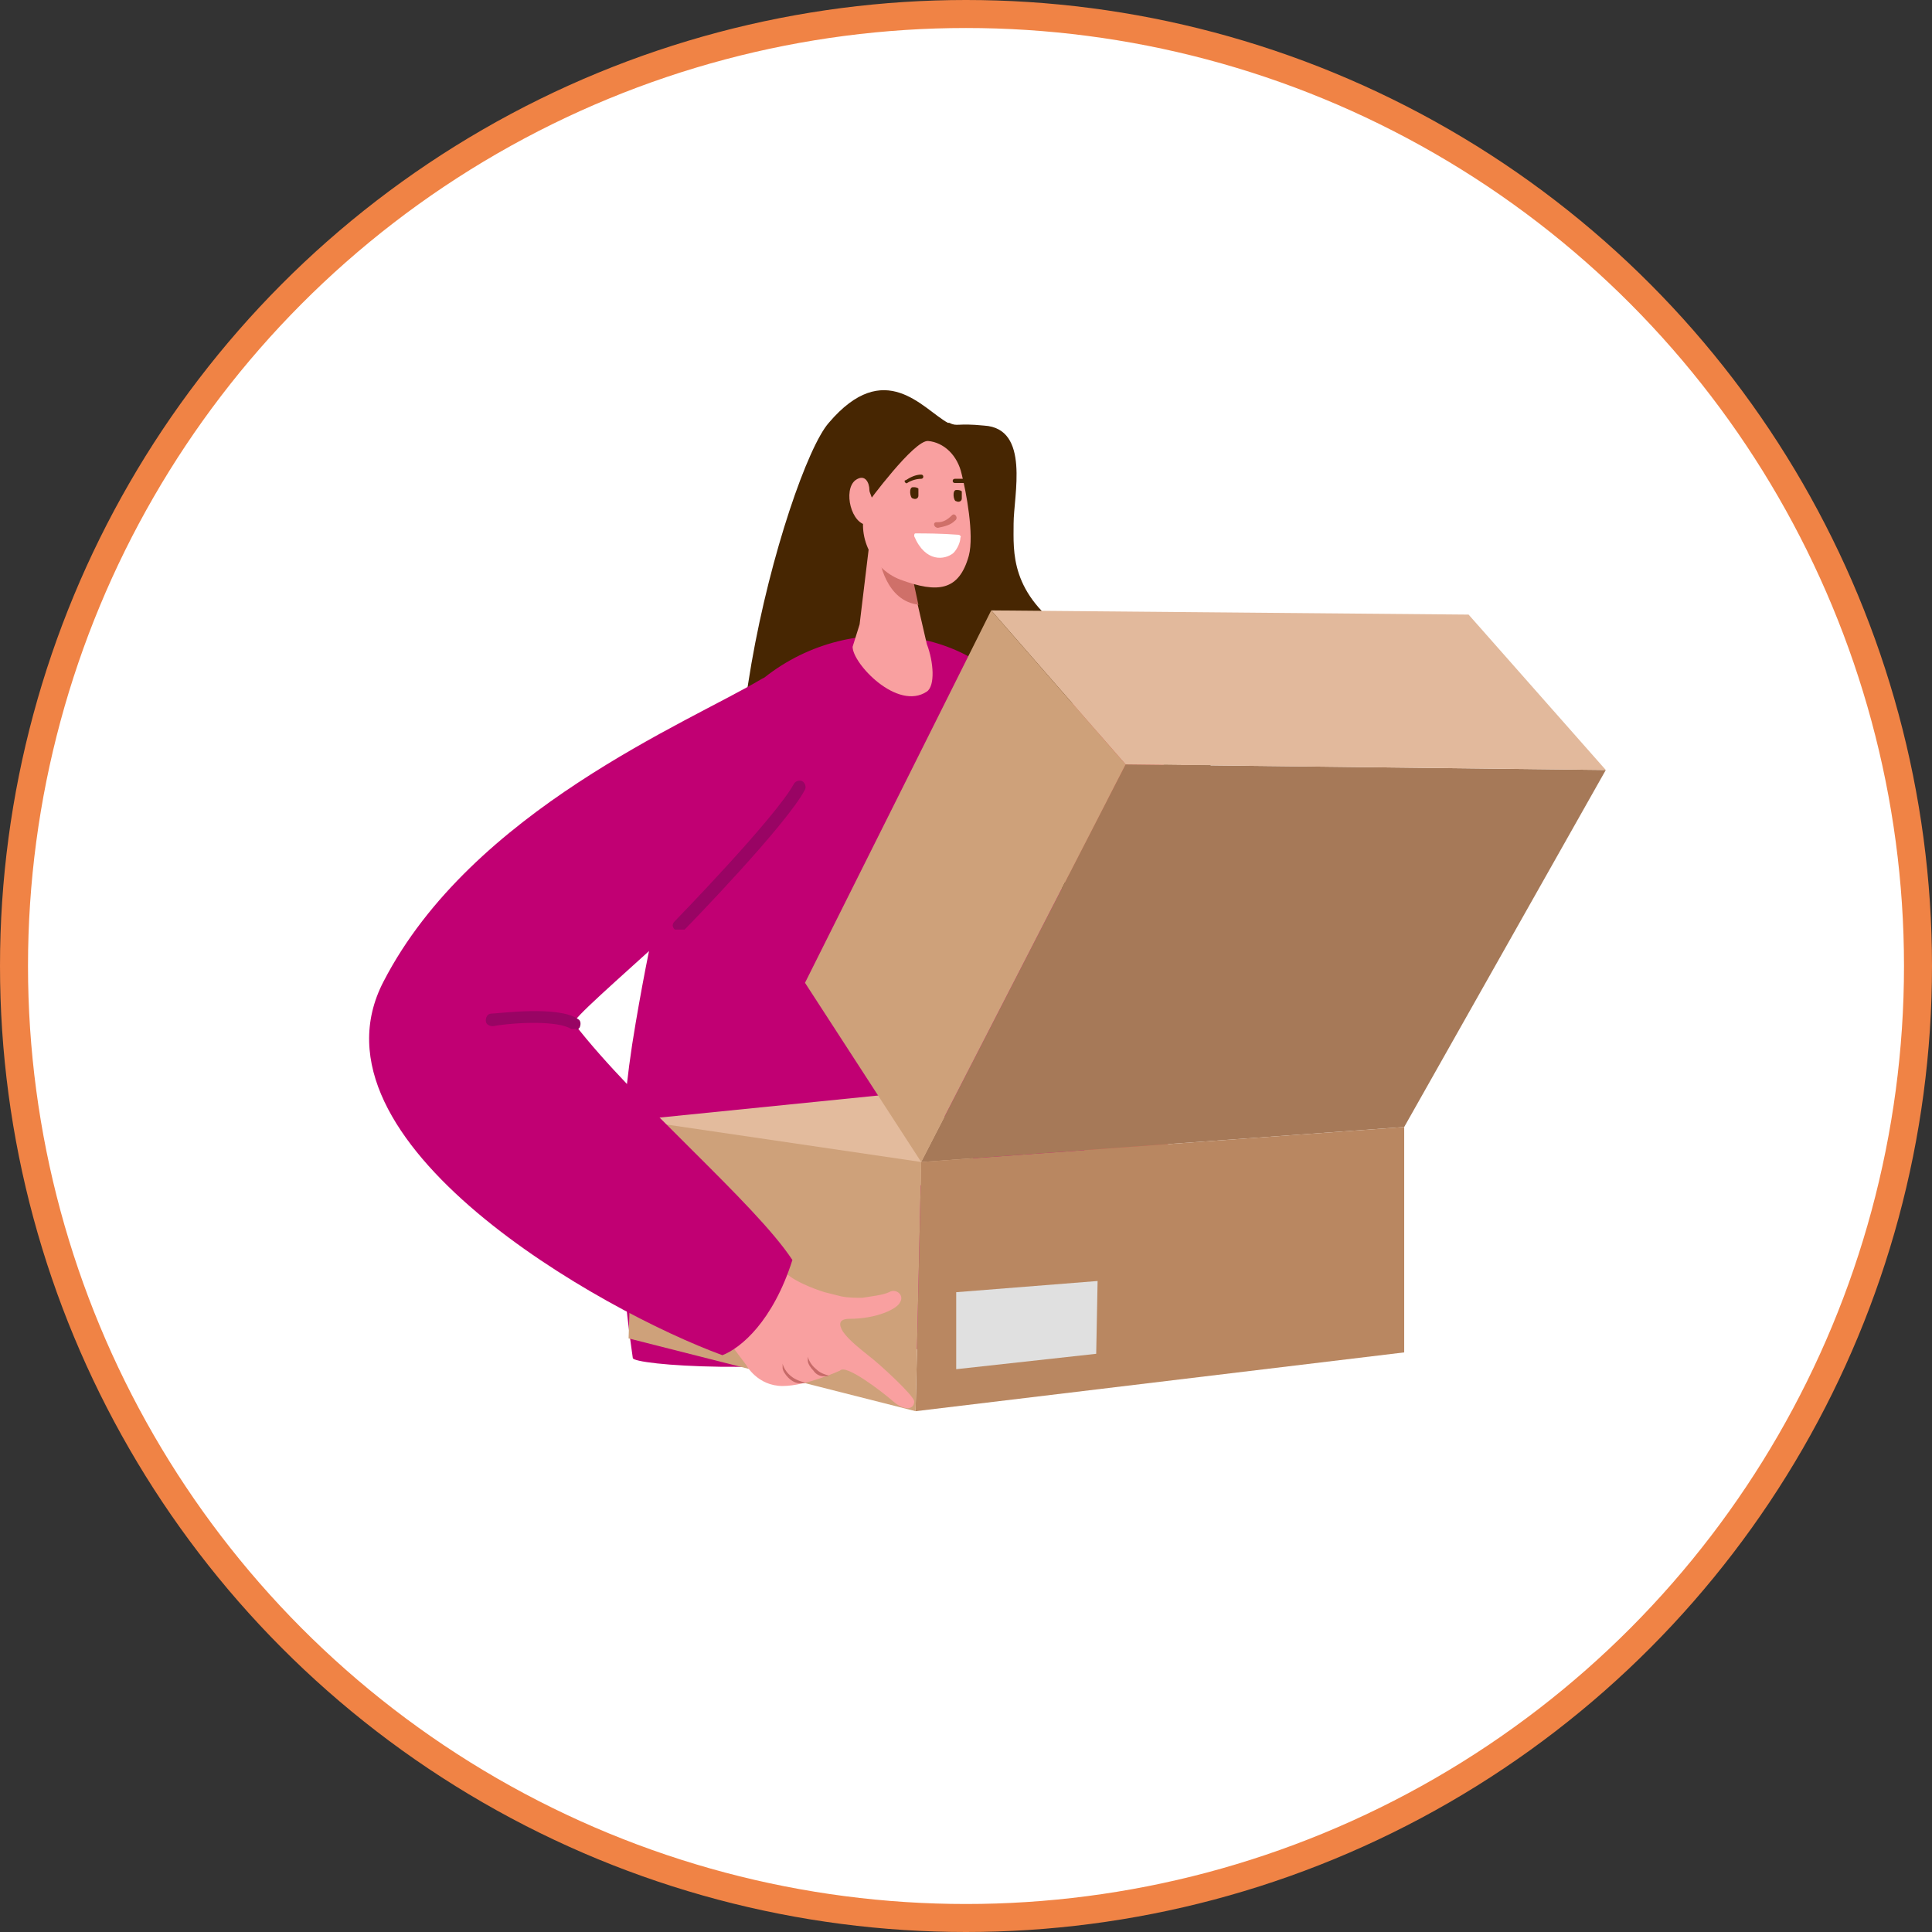
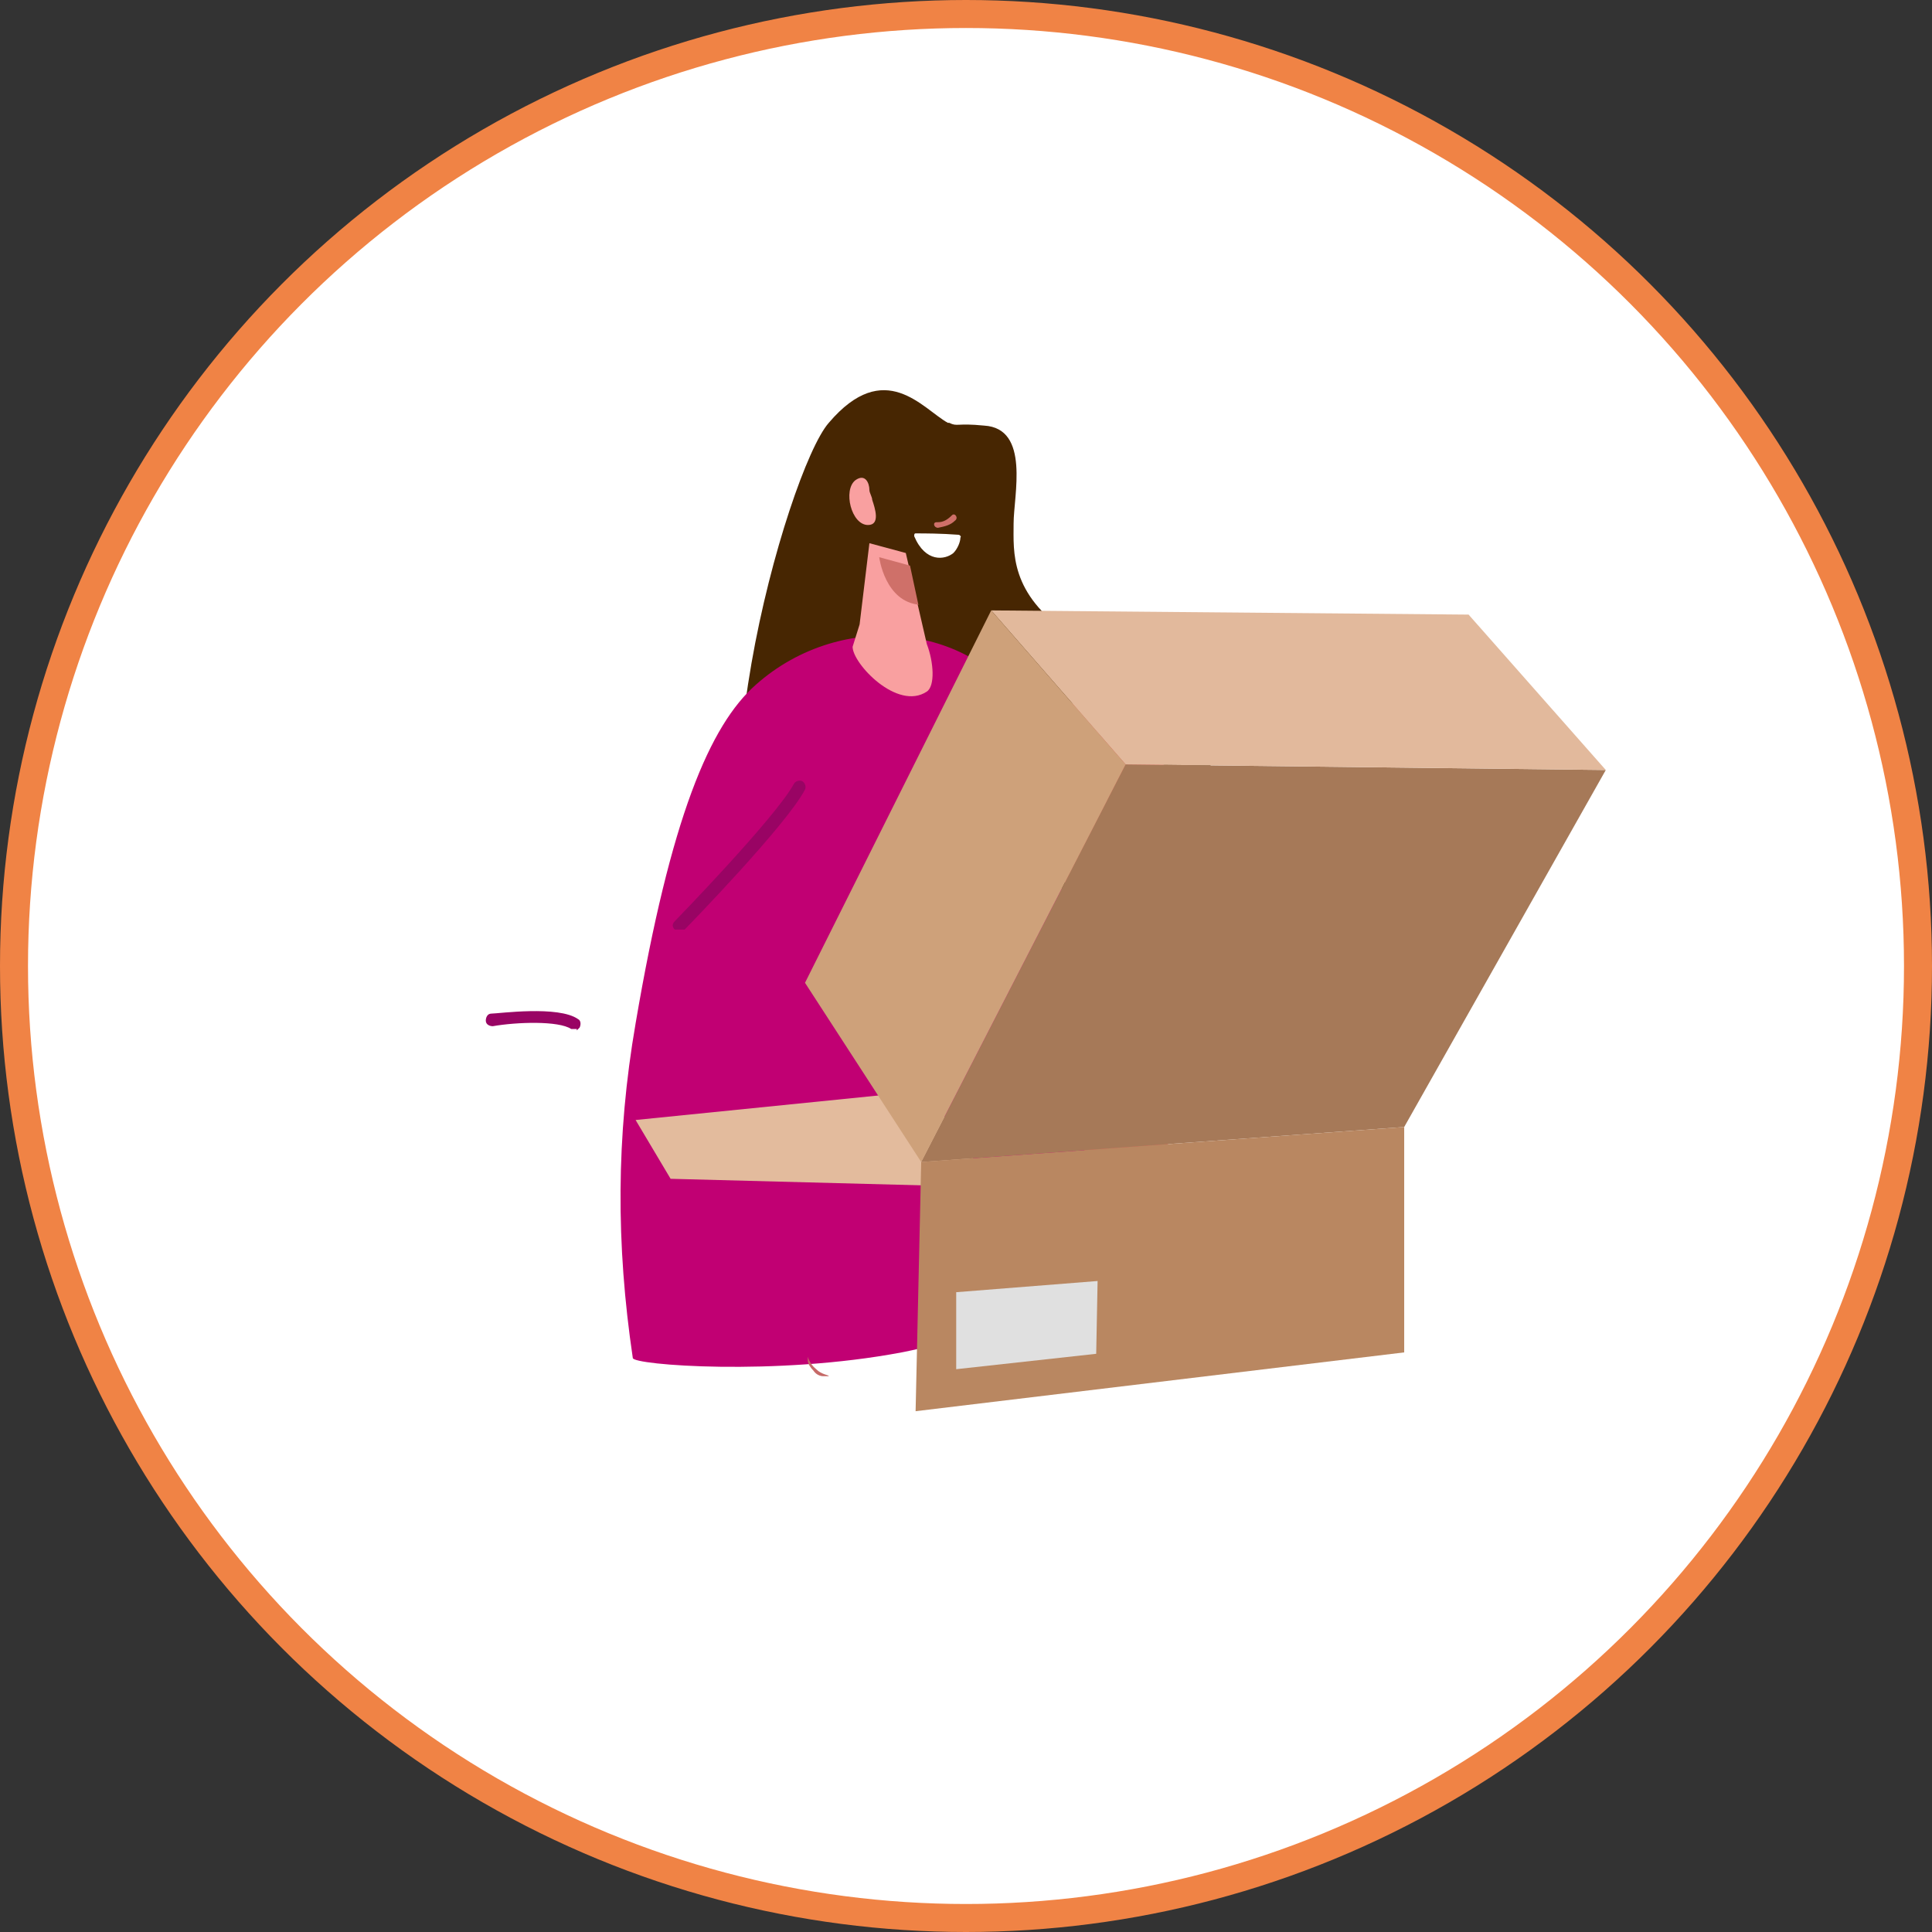
<svg xmlns="http://www.w3.org/2000/svg" id="Calque_1" data-name="Calque 1" version="1.1" viewBox="0 0 138 138">
  <rect x="0" y="0" width="138" height="138" fill="#333333" stroke="none" />
  <defs>
    <style>
      .cls-1 {
        fill: #d7675a;
      }

      .cls-1, .cls-2, .cls-3, .cls-4, .cls-5, .cls-6, .cls-7, .cls-8, .cls-9, .cls-10, .cls-11, .cls-12, .cls-13, .cls-14, .cls-15 {
        stroke-width: 0px;
      }

      .cls-2 {
        fill: #e3bb9d;
      }

      .cls-3 {
        fill: #e2b99c;
      }

      .cls-4 {
        fill: #f9a0a0;
      }

      .cls-5 {
        fill: #e0e0e0;
      }

      .cls-6 {
        fill: #cea17a;
      }

      .cls-16 {
        stroke: #f08345;
        stroke-miterlimit: 10;
        stroke-width: 2px;
      }

      .cls-16, .cls-12 {
        fill: #fff;
      }

      .cls-7 {
        fill: #b98761;
      }

      .cls-8 {
        fill: #c10073;
      }

      .cls-9 {
        fill: #d45550;
      }

      .cls-10 {
        fill: #a67958;
      }

      .cls-11 {
        fill: #472602;
      }

      .cls-13 {
        fill: #c66a68;
      }

      .cls-14 {
        fill: #cf7069;
      }

      .cls-15 {
        fill: #990464;
      }
    </style>
  </defs>
  <g id="utilisation">
    <circle class="cls-16" cx="69" cy="69" r="68" />
    <g>
      <path class="cls-11" d="M67.8,30.2c.6.3.5,0,2.5.2,3.3.2,2.1,5,2.1,7,0,2-.3,5,4,7.9,9.9,6.6,13.5,10.7,8.1,18.3-5,7-21.5,8.4-28.7,2.7-7.2-5.7.4-32.7,3.4-36.1,4-4.7,6.7-1,8.5,0" />
      <path class="cls-1" d="M66.2,48.9c3.6-5.7,26.8,9.9,27.4,20.5.6,10.9-21.3,17.9-25.7,13.5-4.4-4.4,15-9,15.5-14,.3-2.5-22.1-12.2-17.2-20.1" />
      <path class="cls-9" d="M78.4,51.4c0,2.5.1,7.5,3.4,9.8,4.4,3.1,7.7,6,7.7,9.3,0,3.3-.8,4.7-5.4,7.8-3.5,2.3-13.6,2.8-16.7,4.2.1.2.3.4.5.6,4.4,4.4,26.3-2.6,25.7-13.5-.3-6-8-13.7-15.1-18.1" />
      <path class="cls-8" d="M78.7,90.8c-2.6-13.2-2.2-34.2-5.3-39.8-3.6-6.4-13.2-7.6-19.4-2.1-3.3,2.9-6.1,9.5-8.6,24.2-1.4,8.1-1.4,15.8-.2,23.9,0,.5,10.2,1.3,19.2-.4,7.7-1.5,14.4-5.4,14.3-5.8" />
      <path class="cls-4" d="M62.1,38.8l-.7,5.8-.5,1.6c0,1.2,3.2,4.6,5.3,3.2.6-.4.5-2.1,0-3.4l-1.5-6.5-2.6-.7Z" />
      <path class="cls-14" d="M65.6,43.2l-.6-2.8-2.2-.6s.4,3.2,2.9,3.4" />
-       <path class="cls-4" d="M62,35.9c-1,2.1.2,4.7,2.3,5.5,2.7,1,4.2.8,4.9-1.7.4-1.5-.2-4.6-.5-5.8-.3-1.4-1.3-2.3-2.4-2.4-1-.1-4.3,4.4-4.3,4.4" />
      <path class="cls-12" d="M65.5,38.1c.5,0,1.7,0,3,.1,0,0,.2.1.1.2,0,.3-.2.8-.5,1.1-.6.5-2,.7-2.8-1.2,0-.1,0-.2.1-.2" />
      <path class="cls-4" d="M62.3,35.7c0-.2-.2-.5-.2-.7,0-.5-.3-1.2-1-.7-.9.7-.3,3.2.9,3.2.9,0,.5-1.2.3-1.8" />
      <path class="cls-11" d="M65.8,33.9c-.4,0-.8.2-1.1.4-.2,0,0,.3.1.2.3-.2.7-.3,1-.3.2,0,.2-.3,0-.3" />
      <path class="cls-11" d="M68.9,34.2c-.2,0-.5,0-.7,0-.2,0-.2.3,0,.3.2,0,.5,0,.7,0,.2,0,.2-.3,0-.3" />
      <path class="cls-14" d="M67,37.3c.4,0,.7-.2,1-.5.2-.2.5.2.2.4-.3.3-.7.4-1.2.5-.3,0-.4-.4-.1-.4" />
      <path class="cls-11" d="M65.3,34.8c0,0,.2,0,.3.1,0,.1,0,.3,0,.5,0,.2-.2.3-.4.2-.2,0-.3-.8,0-.8" />
-       <path class="cls-11" d="M68.4,35c0,0,.2,0,.3.1,0,.1,0,.3,0,.5,0,.2-.2.3-.4.2-.2,0-.3-.8,0-.8" />
      <path class="cls-9" d="M83.4,68.6c.1,0,.3-.1.4,0,1,.3,2-.4,3.5-1.1.2,0,.5,0,.6.2.1.2,0,.5-.2.6-.4.2-2.5,1.7-4.2,1.1-.2,0-.4-.3-.3-.5,0,0,0-.2.1-.2" />
      <path class="cls-9" d="M75.9,62.8c.1,0,.3,0,.4,0,.1-.1.1-.4,0-.5,0,0-1.8-.3-2.8-2.2,0-.2-.3-.2-.5-.2-.2,0-.2.3-.2.5,1,2,2.6,2.2,2.9,2.4,0,0,0,0,.1,0" />
      <polygon class="cls-2" points="45.4 80 66.2 77.9 70.9 84.8 47.9 84.2 45.4 80" />
      <polygon class="cls-10" points="114.7 55 80.4 54.6 65.8 83 100.3 80.5 114.7 55" />
      <polygon class="cls-3" points="104.9 43.9 70.8 43.6 80.4 54.6 114.7 55 104.9 43.9" />
      <polygon class="cls-6" points="70.8 43.6 57.5 70.2 65.8 83 80.4 54.6 70.8 43.6" />
      <polygon class="cls-7" points="100.3 80.5 100.3 96.6 65.4 100.8 65.8 83 100.3 80.5" />
-       <polygon class="cls-6" points="65.8 83 45.4 80 44.9 95.6 65.4 100.8 65.8 83" />
      <polygon class="cls-5" points="78.4 91.5 78.3 96.7 68.3 97.8 68.3 92.3 78.4 91.5" />
-       <path class="cls-4" d="M60.2,95.1c-.3-.5-.3-.9.5-.9,1.9,0,3.4-.7,3.6-1.2.3-.5-.3-1-.8-.7-.4.2-1.3.3-1.9.4-.5,0-1,0-1.5-.1-.4-.1-.8-.2-1.2-.3,0,0-2-.6-2.8-1.4l-4.6,4.2,1.8,2.4s.8,1.5,2.6,1.5c1.7,0,4.1-1.1,4.1-1.1.4-.5,3,1.5,3.8,2.2.8.7,1.5.6,1.5,0,0-.4-2.5-2.7-3.3-3.3-.5-.4-1.4-1.1-1.8-1.7" />
-       <path class="cls-13" d="M57.4,98.8s-.1,0-.3,0c-.2,0-.5-.1-.8-.4-.2-.2-.4-.5-.4-.7,0-.2,0-.3,0-.3,0,0,.1.5.6.9.5.4,1,.4,1,.5" />
+       <path class="cls-13" d="M57.4,98.8s-.1,0-.3,0" />
      <path class="cls-13" d="M59.1,98.3s-.1,0-.3,0c-.2,0-.5-.1-.7-.4-.2-.2-.4-.5-.4-.7,0-.2,0-.3,0-.3,0,0,.1.5.6.9.4.4.9.4.9.5" />
-       <path class="cls-8" d="M56.4,57.6c-2,3.9-15.9,15.1-15.4,15.5,4.4,5.7,12.9,12.8,15.6,16.9-1.4,4.4-3.7,6.3-5,6.8-8.5-3.1-30.2-15.2-24.2-26.7,6.3-12.2,21.8-18.5,27-21.6,1.5-.9,4.6,4,1.9,9.1" />
      <path class="cls-15" d="M48.7,66.4c-.2,0-.3,0-.5,0-.2-.2-.2-.4,0-.6,0,0,7.2-7.4,8.5-9.8.1-.2.4-.3.6-.2.2.1.3.4.2.6-1.3,2.5-8.3,9.7-8.6,10,0,0,0,0-.1,0" />
      <path class="cls-15" d="M41.2,73.5c-.1,0-.3,0-.4,0-.9-.6-3.9-.5-5.6-.2-.2,0-.5-.1-.5-.4,0-.2.1-.5.4-.5.5,0,4.8-.6,6.2.4.2.1.2.4.1.6,0,0-.1.1-.2.2" />
    </g>
  </g>
</svg>